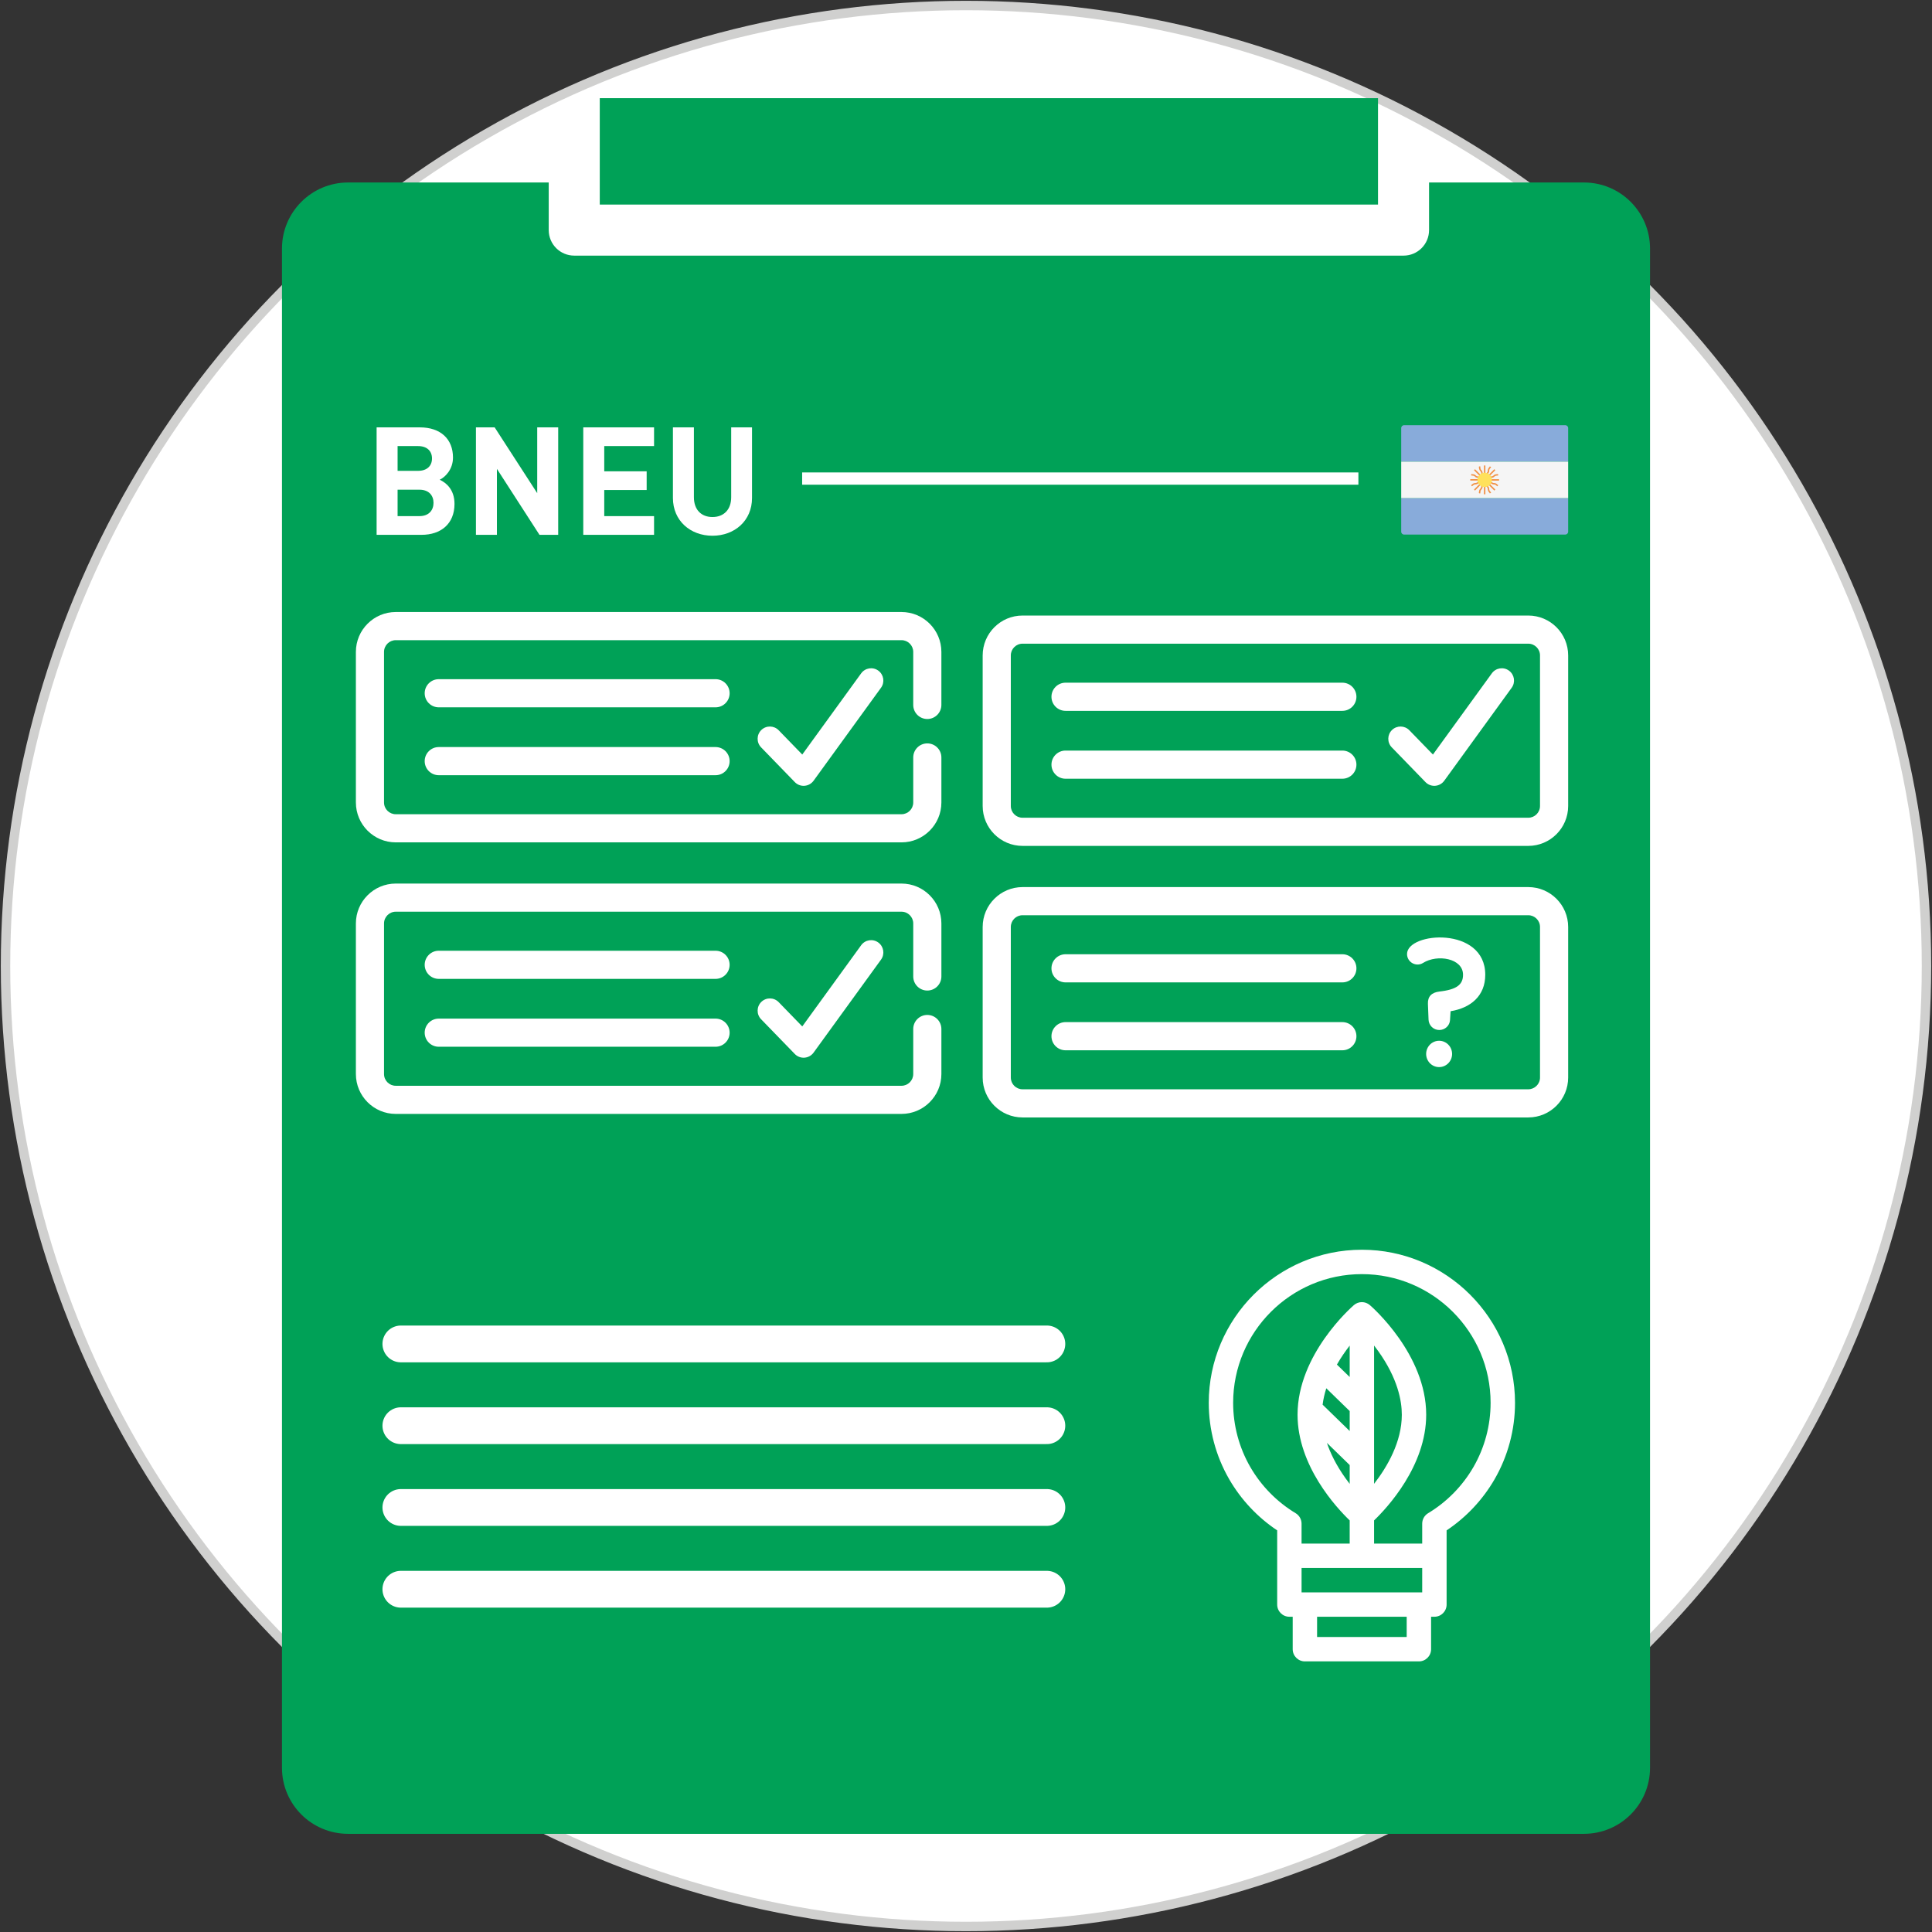
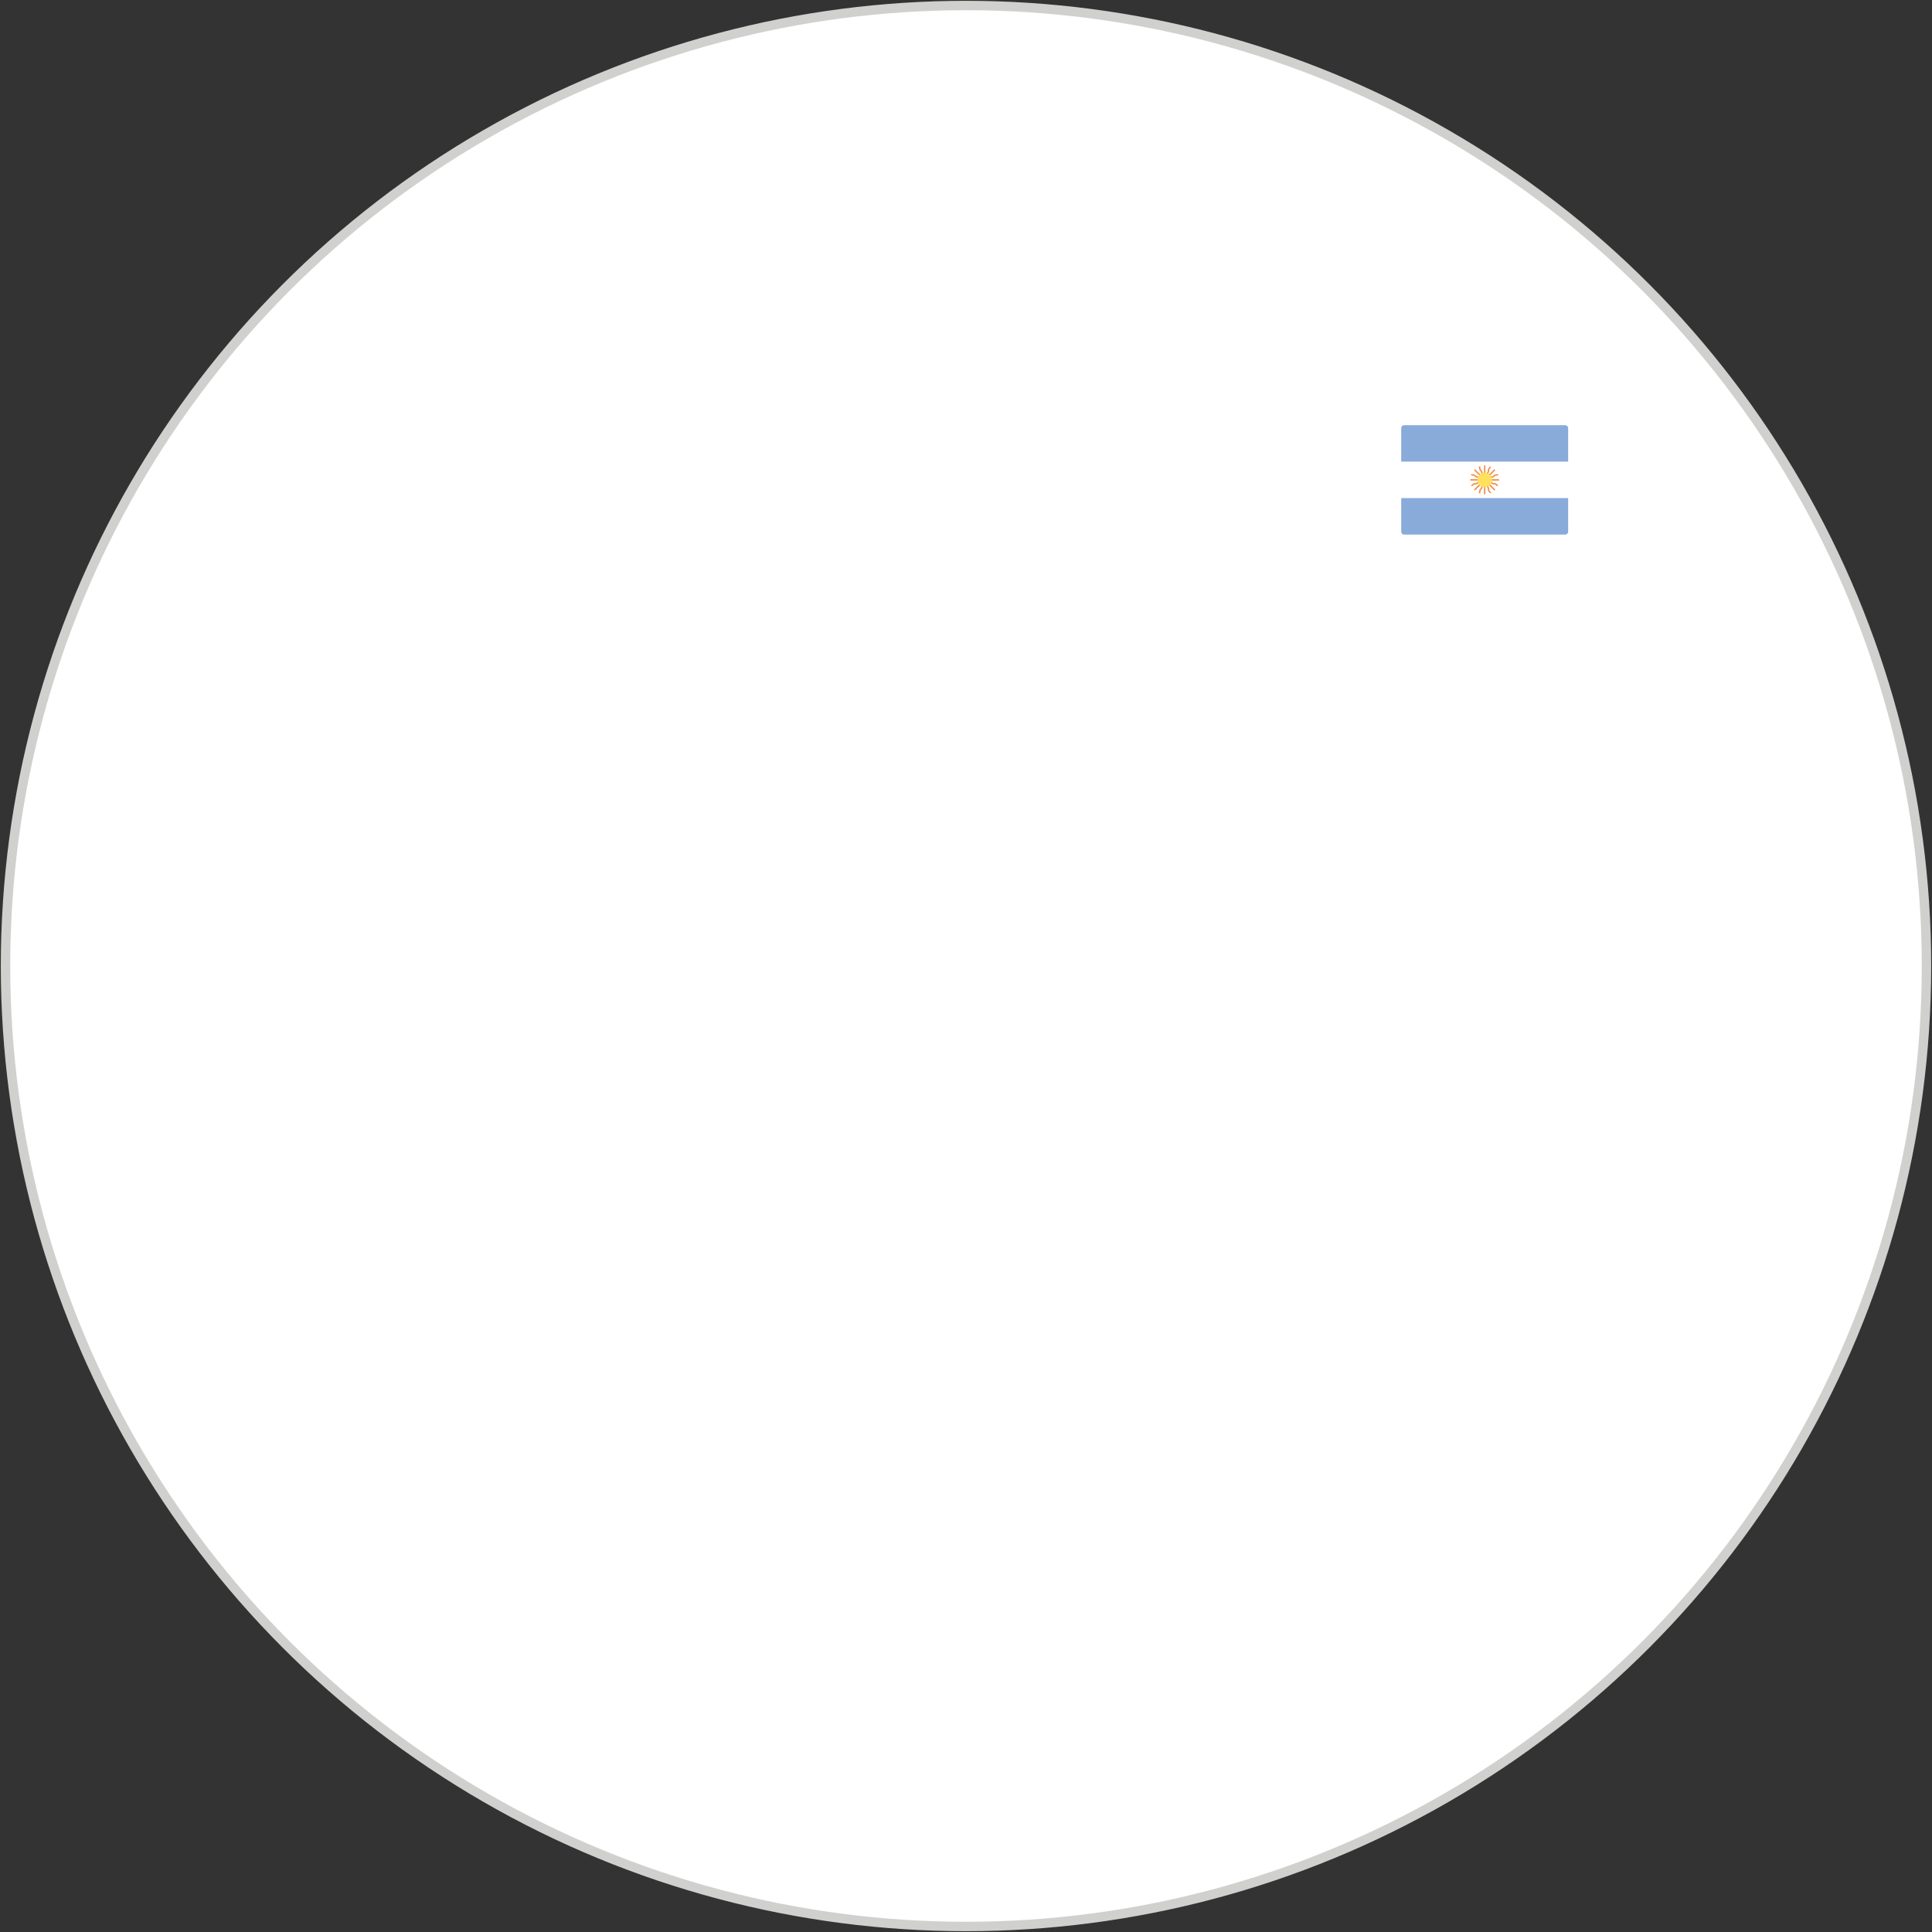
<svg xmlns="http://www.w3.org/2000/svg" version="1.1" id="Capa_1" x="0px" y="0px" width="350px" height="350px" viewBox="0 0 350 350" enable-background="new 0 0 350 350" xml:space="preserve">
  <rect x="0" y="0" width="350" height="350" fill="#333333" stroke="none" />
  <g>
    <circle fill="#FFFFFF" stroke="#D0D0CF" stroke-width="1.706" stroke-miterlimit="10" cx="175" cy="175" r="174" />
    <g>
      <g>
        <g>
-           <rect x="108.654" y="17.784" fill="#00A157" width="140.985" height="19.276" />
-           <path fill="#00A157" d="M286.961,33.061h-28.074v8.622c0,2.558-2.068,4.626-4.619,4.626H104.034      c-2.559,0-4.628-2.068-4.628-4.626v-8.622h-36.36c-6.608,0.005-11.958,5.361-11.964,11.964v275.227      c0.006,6.609,5.355,11.957,11.964,11.964h223.908c6.608-0.007,11.964-5.354,11.964-11.964V45.024      C298.918,38.422,293.563,33.065,286.961,33.061z" />
-         </g>
+           </g>
      </g>
      <path fill="#FFFFFF" d="M178.02,146.016c0,3.983,3.238,7.226,7.226,7.226h91.616c3.984,0,7.226-3.242,7.226-7.226v-27.281    c0-3.984-3.239-7.224-7.226-7.224h-91.616c-3.986,0-7.226,3.239-7.226,7.224V146.016z M183.119,118.734    c0-1.17,0.951-2.125,2.125-2.125h91.617c1.172,0,2.127,0.955,2.127,2.125v27.281c0,1.172-0.955,2.125-2.127,2.125h-91.617    c-1.174,0-2.125-0.953-2.125-2.125V118.734L183.119,118.734z" />
      <path fill="#FFFFFF" d="M193.033,128.777h50.145c1.41,0,2.551-1.143,2.551-2.549c0-1.409-1.141-2.552-2.551-2.552h-50.145    c-1.409,0-2.551,1.143-2.551,2.552C190.482,127.635,191.624,128.777,193.033,128.777z" />
      <path fill="#FFFFFF" d="M193.033,141.074h50.145c1.41,0,2.551-1.143,2.551-2.552c0-1.407-1.141-2.549-2.551-2.549h-50.145    c-1.409,0-2.551,1.142-2.551,2.549C190.482,139.932,191.624,141.074,193.033,141.074z" />
      <path fill="#FFFFFF" d="M129.631,123.04H79.484c-1.406,0-2.548,1.141-2.548,2.55c0,1.408,1.142,2.549,2.548,2.549h50.146    c1.408,0,2.549-1.141,2.549-2.549C132.18,124.181,131.039,123.04,129.631,123.04z" />
      <path fill="#FFFFFF" d="M129.631,135.336H79.484c-1.406,0-2.548,1.143-2.548,2.549c0,1.409,1.142,2.551,2.548,2.551h50.146    c1.408,0,2.549-1.142,2.549-2.551C132.18,136.479,131.039,135.336,129.631,135.336z" />
      <path fill="#FFFFFF" d="M64.473,145.379c0,3.984,3.24,7.225,7.225,7.225h91.619c3.982,0,7.225-3.24,7.225-7.225v-8.156    c0-1.41-1.142-2.549-2.551-2.549c-1.41,0-2.549,1.139-2.549,2.549v8.156c0,1.171-0.954,2.125-2.125,2.125h-91.62    c-1.171,0-2.126-0.954-2.126-2.125v-27.282c0-1.171,0.955-2.125,2.126-2.125h91.619c1.171,0,2.125,0.954,2.125,2.125v9.606    c0,1.409,1.139,2.552,2.549,2.552c1.409,0,2.551-1.143,2.551-2.552v-9.606c0-3.982-3.242-7.225-7.225-7.225H71.697    c-3.984,0-7.225,3.242-7.225,7.225L64.473,145.379L64.473,145.379z" />
      <path fill="#FFFFFF" d="M178.02,195.21c0,3.981,3.238,7.226,7.226,7.226h91.616c3.984,0,7.226-3.242,7.226-7.226v-27.282    c0-3.983-3.239-7.224-7.226-7.224h-91.616c-3.986,0-7.226,3.24-7.226,7.224V195.21z M183.119,167.928    c0-1.171,0.951-2.125,2.125-2.125h91.617c1.172,0,2.127,0.954,2.127,2.125v27.282c0,1.17-0.955,2.124-2.127,2.124h-91.617    c-1.174,0-2.125-0.954-2.125-2.124V167.928L183.119,167.928z" />
      <path fill="#FFFFFF" d="M263.061,190.932c0-1.316-1.051-2.387-2.352-2.387c-1.299,0-2.35,1.069-2.35,2.387    c0,1.316,1.051,2.383,2.35,2.383C262.01,193.314,263.061,192.248,263.061,190.932z" />
      <path fill="#FFFFFF" d="M257.802,174.444c2.572-1.618,7.241-0.858,7.241,2.146c0,1.858-1.259,2.689-4.27,3.037    c-1.414,0.165-2.146,0.883-2.09,2.243l0.112,2.856c0.041,1.041,0.897,1.871,1.947,1.871c1.024,0,1.879-0.785,1.942-1.789    l0.103-1.615c3.614-0.586,6.282-2.746,6.282-6.605c0-8.867-14.17-7.762-14.17-3.753    C254.902,174.336,256.561,175.227,257.802,174.444z" />
      <path fill="#FFFFFF" d="M193.033,177.969h50.145c1.41,0,2.551-1.14,2.551-2.549c0-1.407-1.141-2.549-2.551-2.549h-50.145    c-1.409,0-2.551,1.142-2.551,2.549C190.482,176.829,191.624,177.969,193.033,177.969z" />
      <path fill="#FFFFFF" d="M193.033,190.27h50.145c1.41,0,2.551-1.145,2.551-2.551c0-1.41-1.141-2.553-2.551-2.553h-50.145    c-1.409,0-2.551,1.143-2.551,2.553C190.482,189.125,191.624,190.27,193.033,190.27z" />
      <path fill="#FFFFFF" d="M129.631,172.235H79.484c-1.406,0-2.548,1.14-2.548,2.549c0,1.407,1.142,2.549,2.548,2.549h50.146    c1.408,0,2.549-1.142,2.549-2.549C132.18,173.375,131.039,172.235,129.631,172.235z" />
      <path fill="#FFFFFF" d="M129.631,184.531H79.484c-1.406,0-2.548,1.14-2.548,2.548c0,1.407,1.142,2.55,2.548,2.55h50.146    c1.408,0,2.549-1.143,2.549-2.55C132.179,185.671,131.039,184.531,129.631,184.531z" />
      <path fill="#FFFFFF" d="M64.473,194.573c0,3.983,3.24,7.223,7.225,7.223h91.619c3.982,0,7.225-3.239,7.225-7.223v-8.156    c0-1.41-1.142-2.551-2.551-2.551c-1.41,0-2.549,1.141-2.549,2.551v8.156c0,1.171-0.954,2.124-2.125,2.124h-91.62    c-1.171,0-2.126-0.953-2.126-2.124V167.29c0-1.172,0.955-2.126,2.126-2.126h91.619c1.171,0,2.125,0.954,2.125,2.126v9.606    c0,1.408,1.139,2.551,2.549,2.551c1.409,0,2.551-1.143,2.551-2.551v-9.606c0-3.983-3.242-7.225-7.225-7.225H71.697    c-3.984,0-7.225,3.241-7.225,7.225L64.473,194.573L64.473,194.573z" />
      <path fill="#FFFFFF" d="M145.584,142.361c-0.6,0-1.176-0.241-1.596-0.675l-6.109-6.297c-0.855-0.88-0.835-2.287,0.045-3.143    c0.881-0.854,2.288-0.834,3.143,0.048l4.27,4.399l10.67-14.711c0.723-0.993,2.11-1.217,3.104-0.494    c0.992,0.72,1.214,2.108,0.493,3.104l-12.22,16.85c-0.388,0.531-0.987,0.865-1.642,0.912    C145.689,142.359,145.636,142.361,145.584,142.361z" />
      <path fill="#FFFFFF" d="M145.584,191.615c-0.6,0-1.176-0.24-1.596-0.674l-6.109-6.295c-0.855-0.881-0.835-2.287,0.045-3.144    c0.881-0.854,2.288-0.833,3.143,0.047l4.27,4.399l10.67-14.711c0.723-0.994,2.11-1.216,3.104-0.495    c0.992,0.721,1.214,2.11,0.493,3.105l-12.22,16.85c-0.388,0.53-0.987,0.864-1.642,0.911    C145.689,191.614,145.636,191.615,145.584,191.615z" />
      <path fill="#FFFFFF" d="M259.835,142.361c-0.599,0-1.174-0.241-1.594-0.675l-6.11-6.297c-0.855-0.88-0.835-2.287,0.046-3.143    c0.88-0.854,2.286-0.834,3.142,0.048l4.271,4.399l10.669-14.711c0.721-0.993,2.109-1.217,3.104-0.494    c0.992,0.72,1.215,2.108,0.494,3.104l-12.221,16.85c-0.388,0.531-0.984,0.865-1.641,0.912    C259.939,142.359,259.889,142.361,259.835,142.361z" />
      <g>
        <g enable-background="new    ">
-           <path fill="#FFFFFF" d="M76.375,96.89h-8.148V77.421h7.82c3.801,0,6.016,2.133,6.016,5.469c0,2.16-1.422,3.555-2.406,4.02      c1.176,0.547,2.68,1.777,2.68,4.375C82.336,94.921,79.848,96.89,76.375,96.89z M75.746,80.812h-3.719v4.484h3.719      c1.613,0,2.516-0.902,2.516-2.242S77.359,80.812,75.746,80.812z M75.992,88.714h-3.965v4.785h3.965      c1.723,0,2.543-1.094,2.543-2.406S77.715,88.714,75.992,88.714z" />
          <path fill="#FFFFFF" d="M97.732,96.89L90.021,84.94V96.89h-3.801V77.421h3.391l7.711,11.922V77.421h3.801V96.89H97.732z" />
          <path fill="#FFFFFF" d="M105.664,96.89V77.421h12.824v3.391h-9.023v4.566h7.684v3.391h-7.684v4.73h9.023v3.391H105.664z" />
          <path fill="#FFFFFF" d="M129.072,97.054c-3.992,0-7.164-2.707-7.164-6.836V77.421h3.801v12.66c0,2.242,1.313,3.582,3.363,3.582      s3.391-1.34,3.391-3.582v-12.66h3.773v12.797C136.236,94.347,133.064,97.054,129.072,97.054z" />
        </g>
      </g>
      <line fill="none" stroke="#FFFFFF" stroke-width="2.222" stroke-miterlimit="10" x1="145.317" y1="86.697" x2="246.086" y2="86.697" />
      <path fill="#FFFFFF" d="M246.719,226.402c-15.297,0-27.74,12.445-27.74,27.738c0,4.864,1.283,9.655,3.713,13.854    c2.142,3.701,5.127,6.877,8.683,9.247v13.44c0,1.221,0.989,2.209,2.209,2.209h0.601v5.877c0,1.221,0.988,2.209,2.211,2.209h20.65    c1.223,0,2.21-0.988,2.21-2.209v-5.877h0.601c1.22,0,2.211-0.988,2.211-2.209v-13.44c3.556-2.37,6.539-5.546,8.683-9.247    c2.427-4.199,3.711-8.988,3.711-13.854C274.458,238.848,262.014,226.402,246.719,226.402z M244.51,259.243l-4.906-4.775    c0.129-1.016,0.36-2.011,0.666-2.968l4.24,4.127V259.243z M248.927,243.757c0.259,0.331,0.519,0.679,0.778,1.043    c3.51,4.929,4.247,8.968,4.247,11.488c0,4.937-2.651,9.461-5.025,12.521V243.757z M244.51,249.459l-2.316-2.253    c0.733-1.28,1.541-2.437,2.316-3.438V249.459z M244.51,265.409v3.407c-0.258-0.33-0.519-0.681-0.779-1.045    c-1.672-2.353-2.717-4.502-3.351-6.381L244.51,265.409z M257.645,284.053v4.42h-21.853v-4.42H257.645z M254.835,296.559h-16.233    v-3.666h16.233V296.559z M266.922,265.779c-1.98,3.425-4.818,6.313-8.208,8.354c-0.663,0.399-1.069,1.117-1.069,1.894v3.606    h-8.718v-4.196c2.39-2.299,9.442-9.873,9.442-19.151c0-10.929-9.791-19.496-10.208-19.856c-0.83-0.716-2.058-0.716-2.888,0    c-0.414,0.36-10.209,8.93-10.209,19.856c0,9.278,7.057,16.854,9.444,19.151v4.196h-8.718v-3.606c0-0.775-0.405-1.493-1.068-1.894    c-3.39-2.043-6.229-4.931-8.209-8.354c-2.039-3.524-3.117-7.549-3.117-11.639c0-12.857,10.461-23.32,23.321-23.32    c12.858,0,23.32,10.463,23.32,23.32C270.039,258.23,268.96,262.255,266.922,265.779z" />
      <line fill="none" stroke="#FFFFFF" stroke-width="6.666" stroke-linecap="round" stroke-miterlimit="10" x1="72.62" y1="243.466" x2="189.648" y2="243.466" />
      <line fill="none" stroke="#FFFFFF" stroke-width="6.666" stroke-linecap="round" stroke-miterlimit="10" x1="72.62" y1="258.279" x2="189.648" y2="258.279" />
      <line fill="none" stroke="#FFFFFF" stroke-width="6.666" stroke-linecap="round" stroke-miterlimit="10" x1="72.62" y1="273.092" x2="189.648" y2="273.092" />
      <line fill="none" stroke="#FFFFFF" stroke-width="6.666" stroke-linecap="round" stroke-miterlimit="10" x1="72.62" y1="287.906" x2="189.648" y2="287.906" />
      <g>
        <g>
          <path fill="#88ABDA" d="M284.086,83.631h-30.244v-6.083c0-0.287,0.233-0.521,0.521-0.521h29.201      c0.287,0,0.521,0.233,0.521,0.521L284.086,83.631L284.086,83.631z" />
          <path fill="#88ABDA" d="M283.564,96.842h-29.201c-0.288,0-0.521-0.233-0.521-0.521v-6.084h30.244v6.084      C284.086,96.608,283.854,96.842,283.564,96.842z" />
        </g>
-         <rect x="253.842" y="83.631" fill="#F5F5F5" width="30.244" height="6.605" />
        <path fill="#F19247" d="M271.57,86.805h-1.877c0.035-0.027,0.063-0.053,0.088-0.078c0.047-0.045,0.082-0.08,0.179-0.12     c0.099-0.041,0.147-0.041,0.214-0.042c0.076-0.002,0.164-0.002,0.309-0.062c0.144-0.06,0.205-0.121,0.263-0.175     c0.046-0.045,0.081-0.08,0.178-0.12c0.099-0.04,0.147-0.04,0.212-0.042c0.077-0.001,0.165-0.001,0.311-0.061l-0.103-0.242     c-0.097,0.041-0.146,0.041-0.211,0.041c-0.077,0.003-0.165,0.003-0.308,0.062c-0.145,0.062-0.207,0.121-0.262,0.176     c-0.047,0.044-0.084,0.079-0.18,0.12c-0.099,0.041-0.148,0.041-0.213,0.042c-0.078,0-0.166,0.002-0.309,0.062     c-0.146,0.06-0.207,0.121-0.262,0.175c-0.045,0.044-0.084,0.079-0.176,0.117l1.475-1.475l-0.184-0.184l-1.328,1.327     c0.006-0.044,0.008-0.082,0.008-0.116c0-0.065,0.002-0.116,0.041-0.214c0.041-0.097,0.076-0.133,0.121-0.178     c0.055-0.057,0.115-0.119,0.176-0.264c0.06-0.143,0.061-0.229,0.061-0.309c0.002-0.063,0.002-0.114,0.042-0.212     c0.04-0.096,0.075-0.133,0.12-0.179c0.055-0.055,0.115-0.117,0.175-0.26l-0.241-0.1c-0.039,0.097-0.074,0.133-0.119,0.179     c-0.055,0.055-0.117,0.117-0.176,0.26c-0.06,0.145-0.06,0.232-0.061,0.31c-0.002,0.063-0.002,0.114-0.041,0.211     c-0.041,0.098-0.076,0.135-0.121,0.181c-0.055,0.055-0.116,0.118-0.175,0.261c-0.062,0.145-0.063,0.232-0.063,0.31     c-0.001,0.063-0.002,0.114-0.04,0.206v-2.084h-0.261v1.876c-0.026-0.034-0.053-0.063-0.078-0.088     c-0.045-0.046-0.08-0.081-0.12-0.179c-0.041-0.097-0.041-0.147-0.041-0.213c-0.002-0.078-0.002-0.164-0.063-0.309     c-0.059-0.145-0.121-0.205-0.176-0.262c-0.043-0.046-0.08-0.082-0.121-0.179c-0.038-0.097-0.038-0.147-0.041-0.212     c0-0.076,0-0.166-0.061-0.309l-0.24,0.1c0.041,0.097,0.041,0.148,0.041,0.212c0,0.078,0.002,0.166,0.063,0.309     c0.059,0.144,0.12,0.207,0.175,0.262c0.044,0.046,0.08,0.082,0.119,0.179c0.041,0.097,0.041,0.147,0.043,0.213     c0.001,0.076,0.001,0.166,0.062,0.309c0.059,0.144,0.121,0.207,0.174,0.262c0.046,0.045,0.08,0.083,0.119,0.175l-1.477-1.475     l-0.184,0.184l1.474,1.474c-0.082-0.037-0.12-0.07-0.162-0.111c-0.056-0.055-0.118-0.117-0.263-0.176s-0.232-0.062-0.311-0.062     c-0.063,0-0.115-0.002-0.213-0.043c-0.099-0.04-0.136-0.075-0.182-0.12c-0.057-0.054-0.119-0.116-0.264-0.176     c-0.145-0.061-0.232-0.062-0.311-0.062c-0.064-0.001-0.115-0.003-0.214-0.044l-0.101,0.243c0.144,0.059,0.232,0.06,0.311,0.062     c0.063,0,0.116,0.001,0.213,0.042c0.1,0.039,0.137,0.075,0.184,0.121c0.055,0.054,0.119,0.114,0.263,0.176     c0.146,0.059,0.231,0.062,0.312,0.062c0.063,0.001,0.113,0.001,0.213,0.042c0.097,0.039,0.134,0.075,0.18,0.121     c0.023,0.022,0.05,0.049,0.082,0.073h-1.885v0.26h2.084c-0.082,0.032-0.133,0.036-0.191,0.037c-0.078,0-0.166,0.001-0.311,0.062     c-0.145,0.059-0.207,0.119-0.264,0.175c-0.046,0.044-0.083,0.08-0.18,0.121c-0.1,0.041-0.148,0.041-0.215,0.043     c-0.077,0-0.166,0.002-0.311,0.062c-0.145,0.059-0.207,0.12-0.263,0.175c-0.048,0.046-0.084,0.08-0.183,0.121l0.101,0.242     c0.146-0.061,0.207-0.122,0.263-0.176c0.047-0.046,0.084-0.082,0.183-0.123c0.098-0.039,0.149-0.04,0.214-0.042     c0.078-0.001,0.166-0.001,0.311-0.063c0.145-0.059,0.207-0.12,0.264-0.175c0.046-0.044,0.082-0.08,0.18-0.121     c0.1-0.041,0.148-0.041,0.213-0.041c0.033,0,0.07-0.002,0.111-0.007l-1.332,1.332l0.184,0.184l1.473-1.473     c-0.035,0.08-0.068,0.12-0.11,0.162c-0.054,0.055-0.114,0.118-0.175,0.262s-0.062,0.231-0.062,0.31     c-0.002,0.065-0.002,0.116-0.043,0.213c-0.04,0.099-0.075,0.136-0.12,0.182c-0.056,0.057-0.117,0.12-0.177,0.263     c-0.062,0.146-0.062,0.232-0.063,0.312c0,0.063,0,0.115-0.041,0.213l0.24,0.101c0.061-0.146,0.062-0.231,0.063-0.312     c0-0.063,0.001-0.114,0.042-0.214c0.039-0.097,0.076-0.134,0.121-0.181c0.055-0.056,0.115-0.118,0.176-0.264     c0.059-0.143,0.061-0.231,0.063-0.309c0-0.064,0-0.116,0.041-0.214c0.041-0.098,0.076-0.133,0.121-0.181     c0.023-0.023,0.049-0.049,0.073-0.082v1.883h0.261V87.46c0.03,0.081,0.034,0.134,0.035,0.193     c0.002,0.077,0.004,0.165,0.063,0.309c0.06,0.144,0.121,0.207,0.176,0.264c0.045,0.046,0.08,0.081,0.121,0.18     c0.039,0.098,0.041,0.149,0.042,0.214c0.001,0.078,0.001,0.166,0.062,0.311c0.061,0.144,0.121,0.206,0.176,0.263     c0.045,0.046,0.08,0.083,0.121,0.182l0.242-0.1c-0.061-0.145-0.121-0.208-0.177-0.264c-0.045-0.046-0.081-0.084-0.121-0.181     c-0.041-0.099-0.041-0.15-0.042-0.215c-0.002-0.077-0.003-0.165-0.063-0.31s-0.12-0.208-0.176-0.263     c-0.045-0.048-0.08-0.083-0.121-0.18c-0.039-0.099-0.041-0.148-0.043-0.215c0-0.032-0.002-0.069-0.006-0.109l1.332,1.332     l0.185-0.184l-1.328-1.329c0.043,0.007,0.081,0.007,0.116,0.008c0.063,0.002,0.115,0.002,0.213,0.043     c0.097,0.04,0.134,0.074,0.18,0.119c0.055,0.054,0.119,0.116,0.262,0.177c0.144,0.059,0.23,0.06,0.31,0.06     c0.063,0.001,0.114,0.001,0.212,0.042c0.097,0.04,0.133,0.075,0.179,0.12c0.056,0.054,0.119,0.115,0.263,0.176l0.1-0.242     c-0.098-0.039-0.133-0.075-0.18-0.12c-0.057-0.054-0.118-0.114-0.262-0.175c-0.143-0.06-0.23-0.06-0.309-0.06     c-0.063-0.003-0.115-0.003-0.212-0.044c-0.097-0.039-0.134-0.074-0.181-0.119c-0.055-0.054-0.117-0.115-0.262-0.176     c-0.143-0.06-0.23-0.061-0.309-0.063c-0.064,0-0.115-0.001-0.208-0.039h2.087V86.805L271.57,86.805L271.57,86.805z" />
        <circle fill="#FFE15B" cx="268.964" cy="86.935" r="1.303" />
      </g>
    </g>
  </g>
</svg>